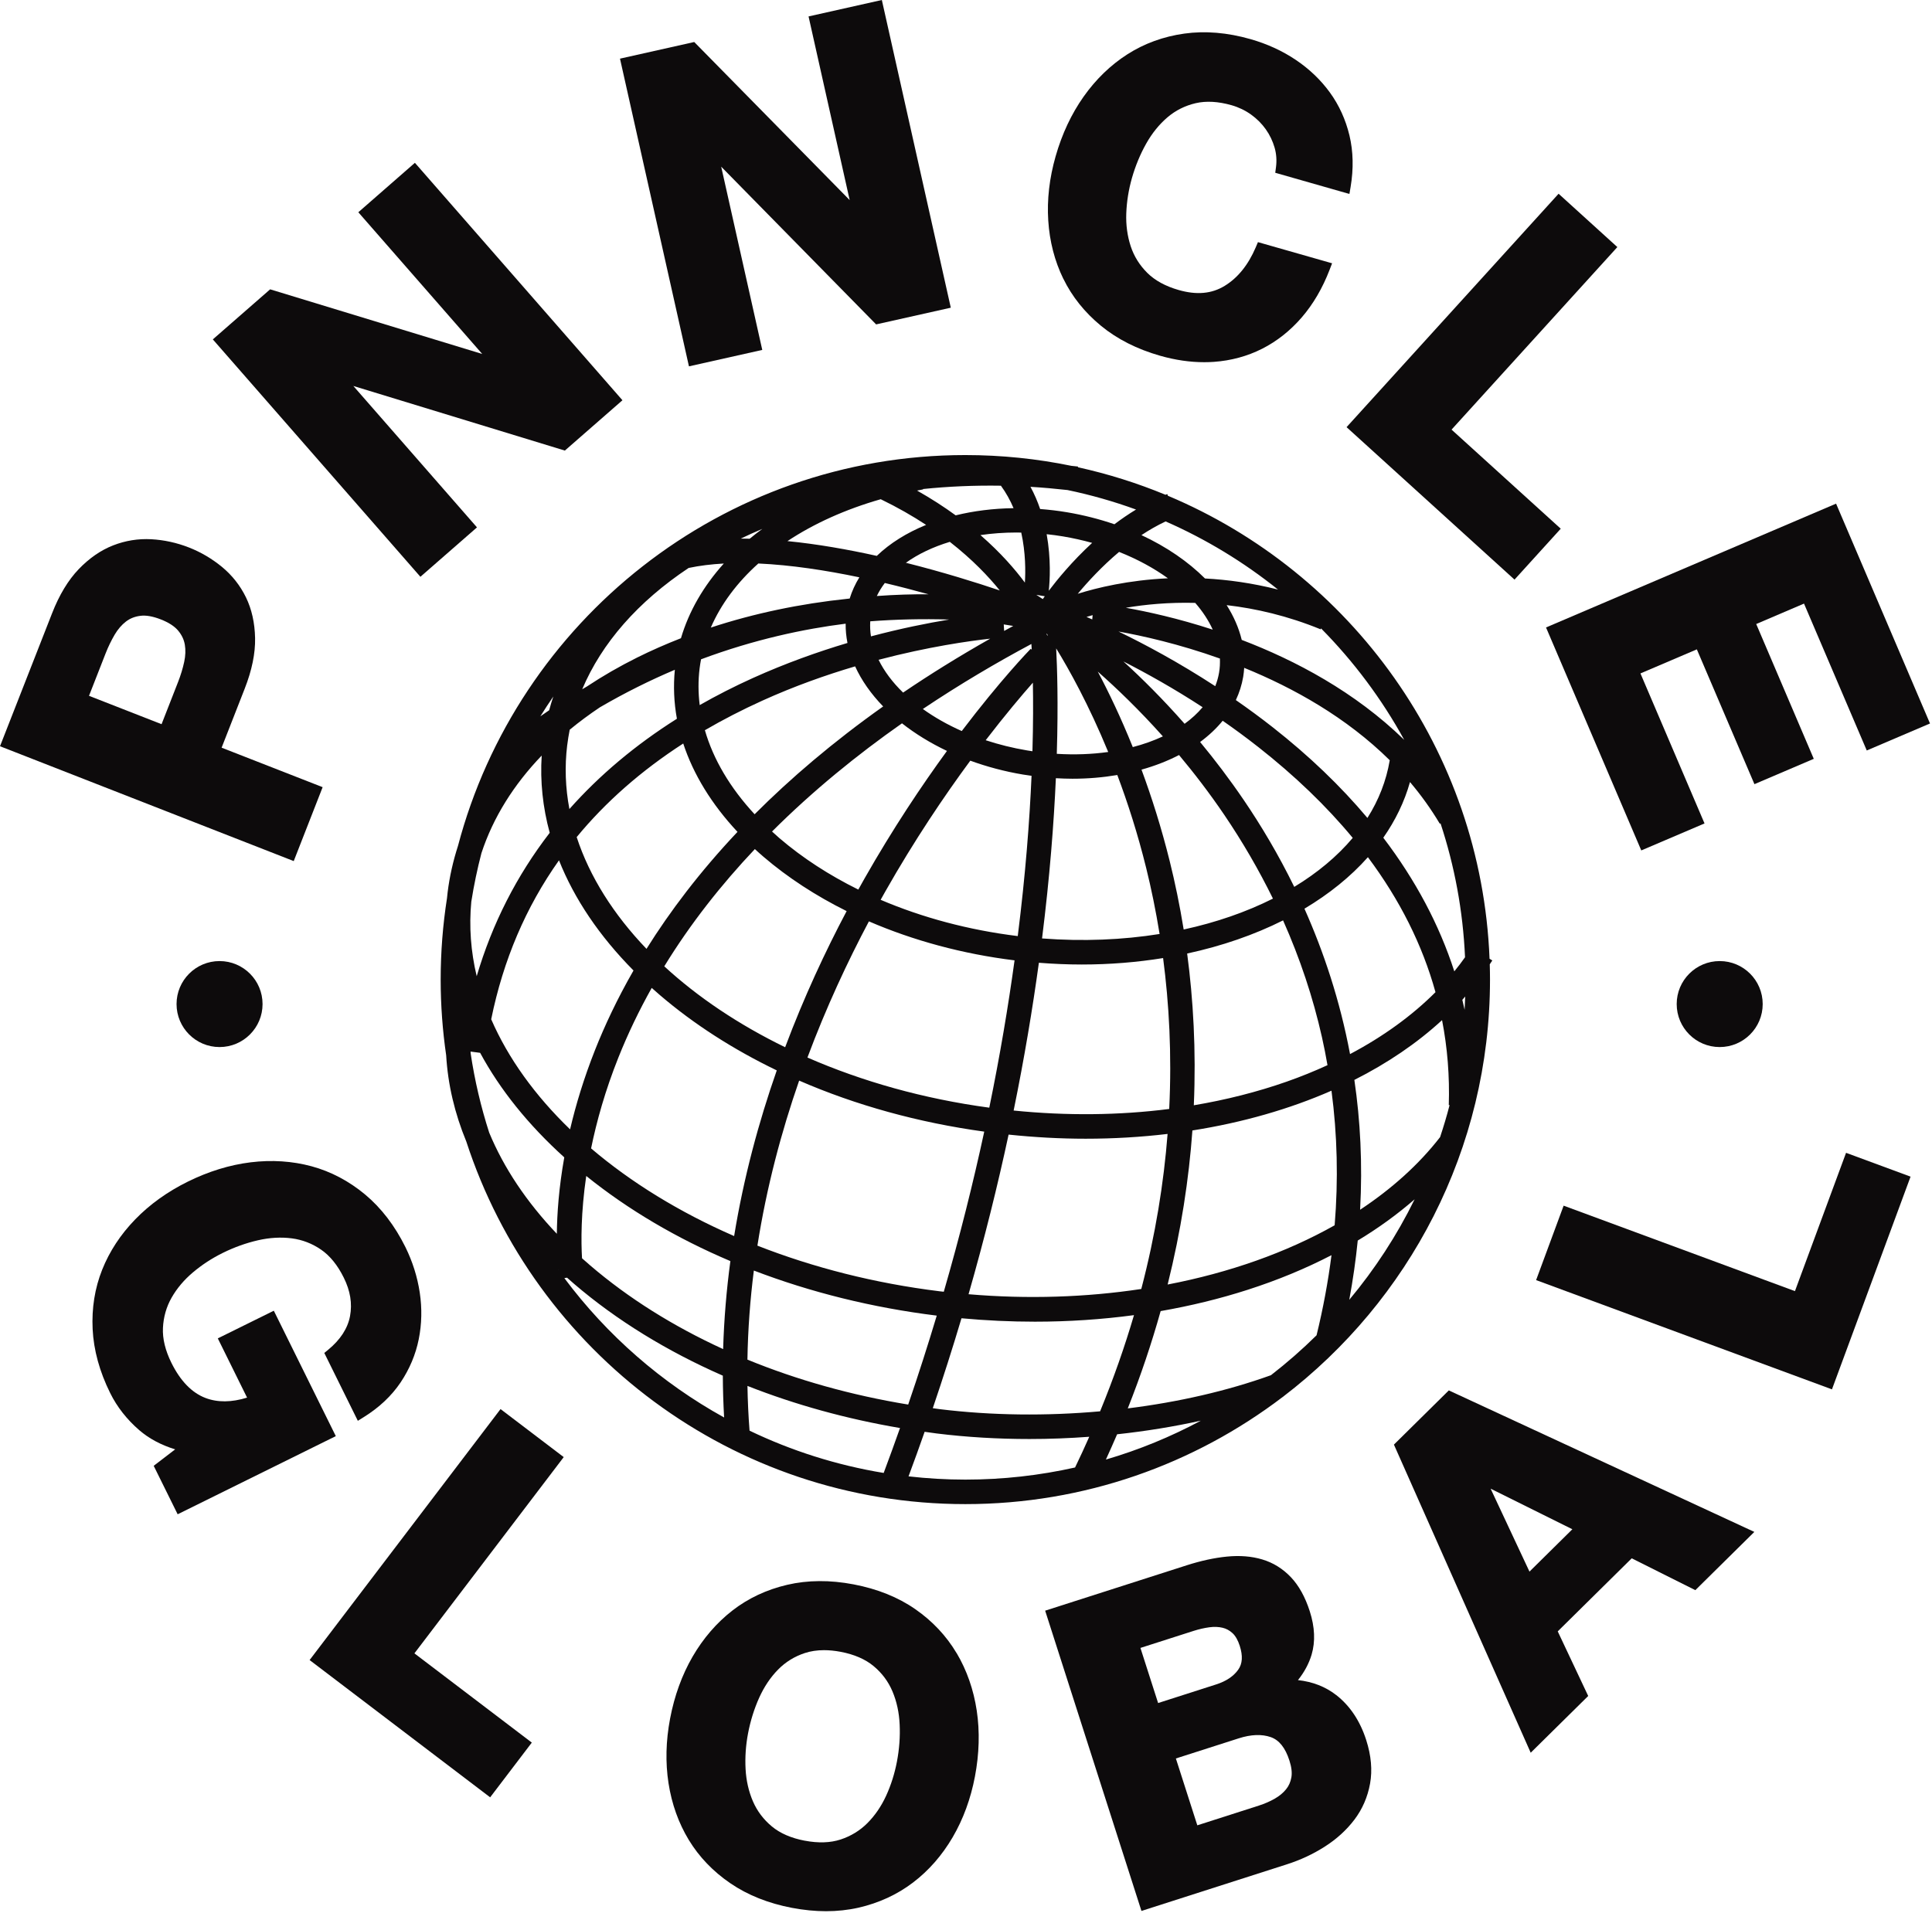
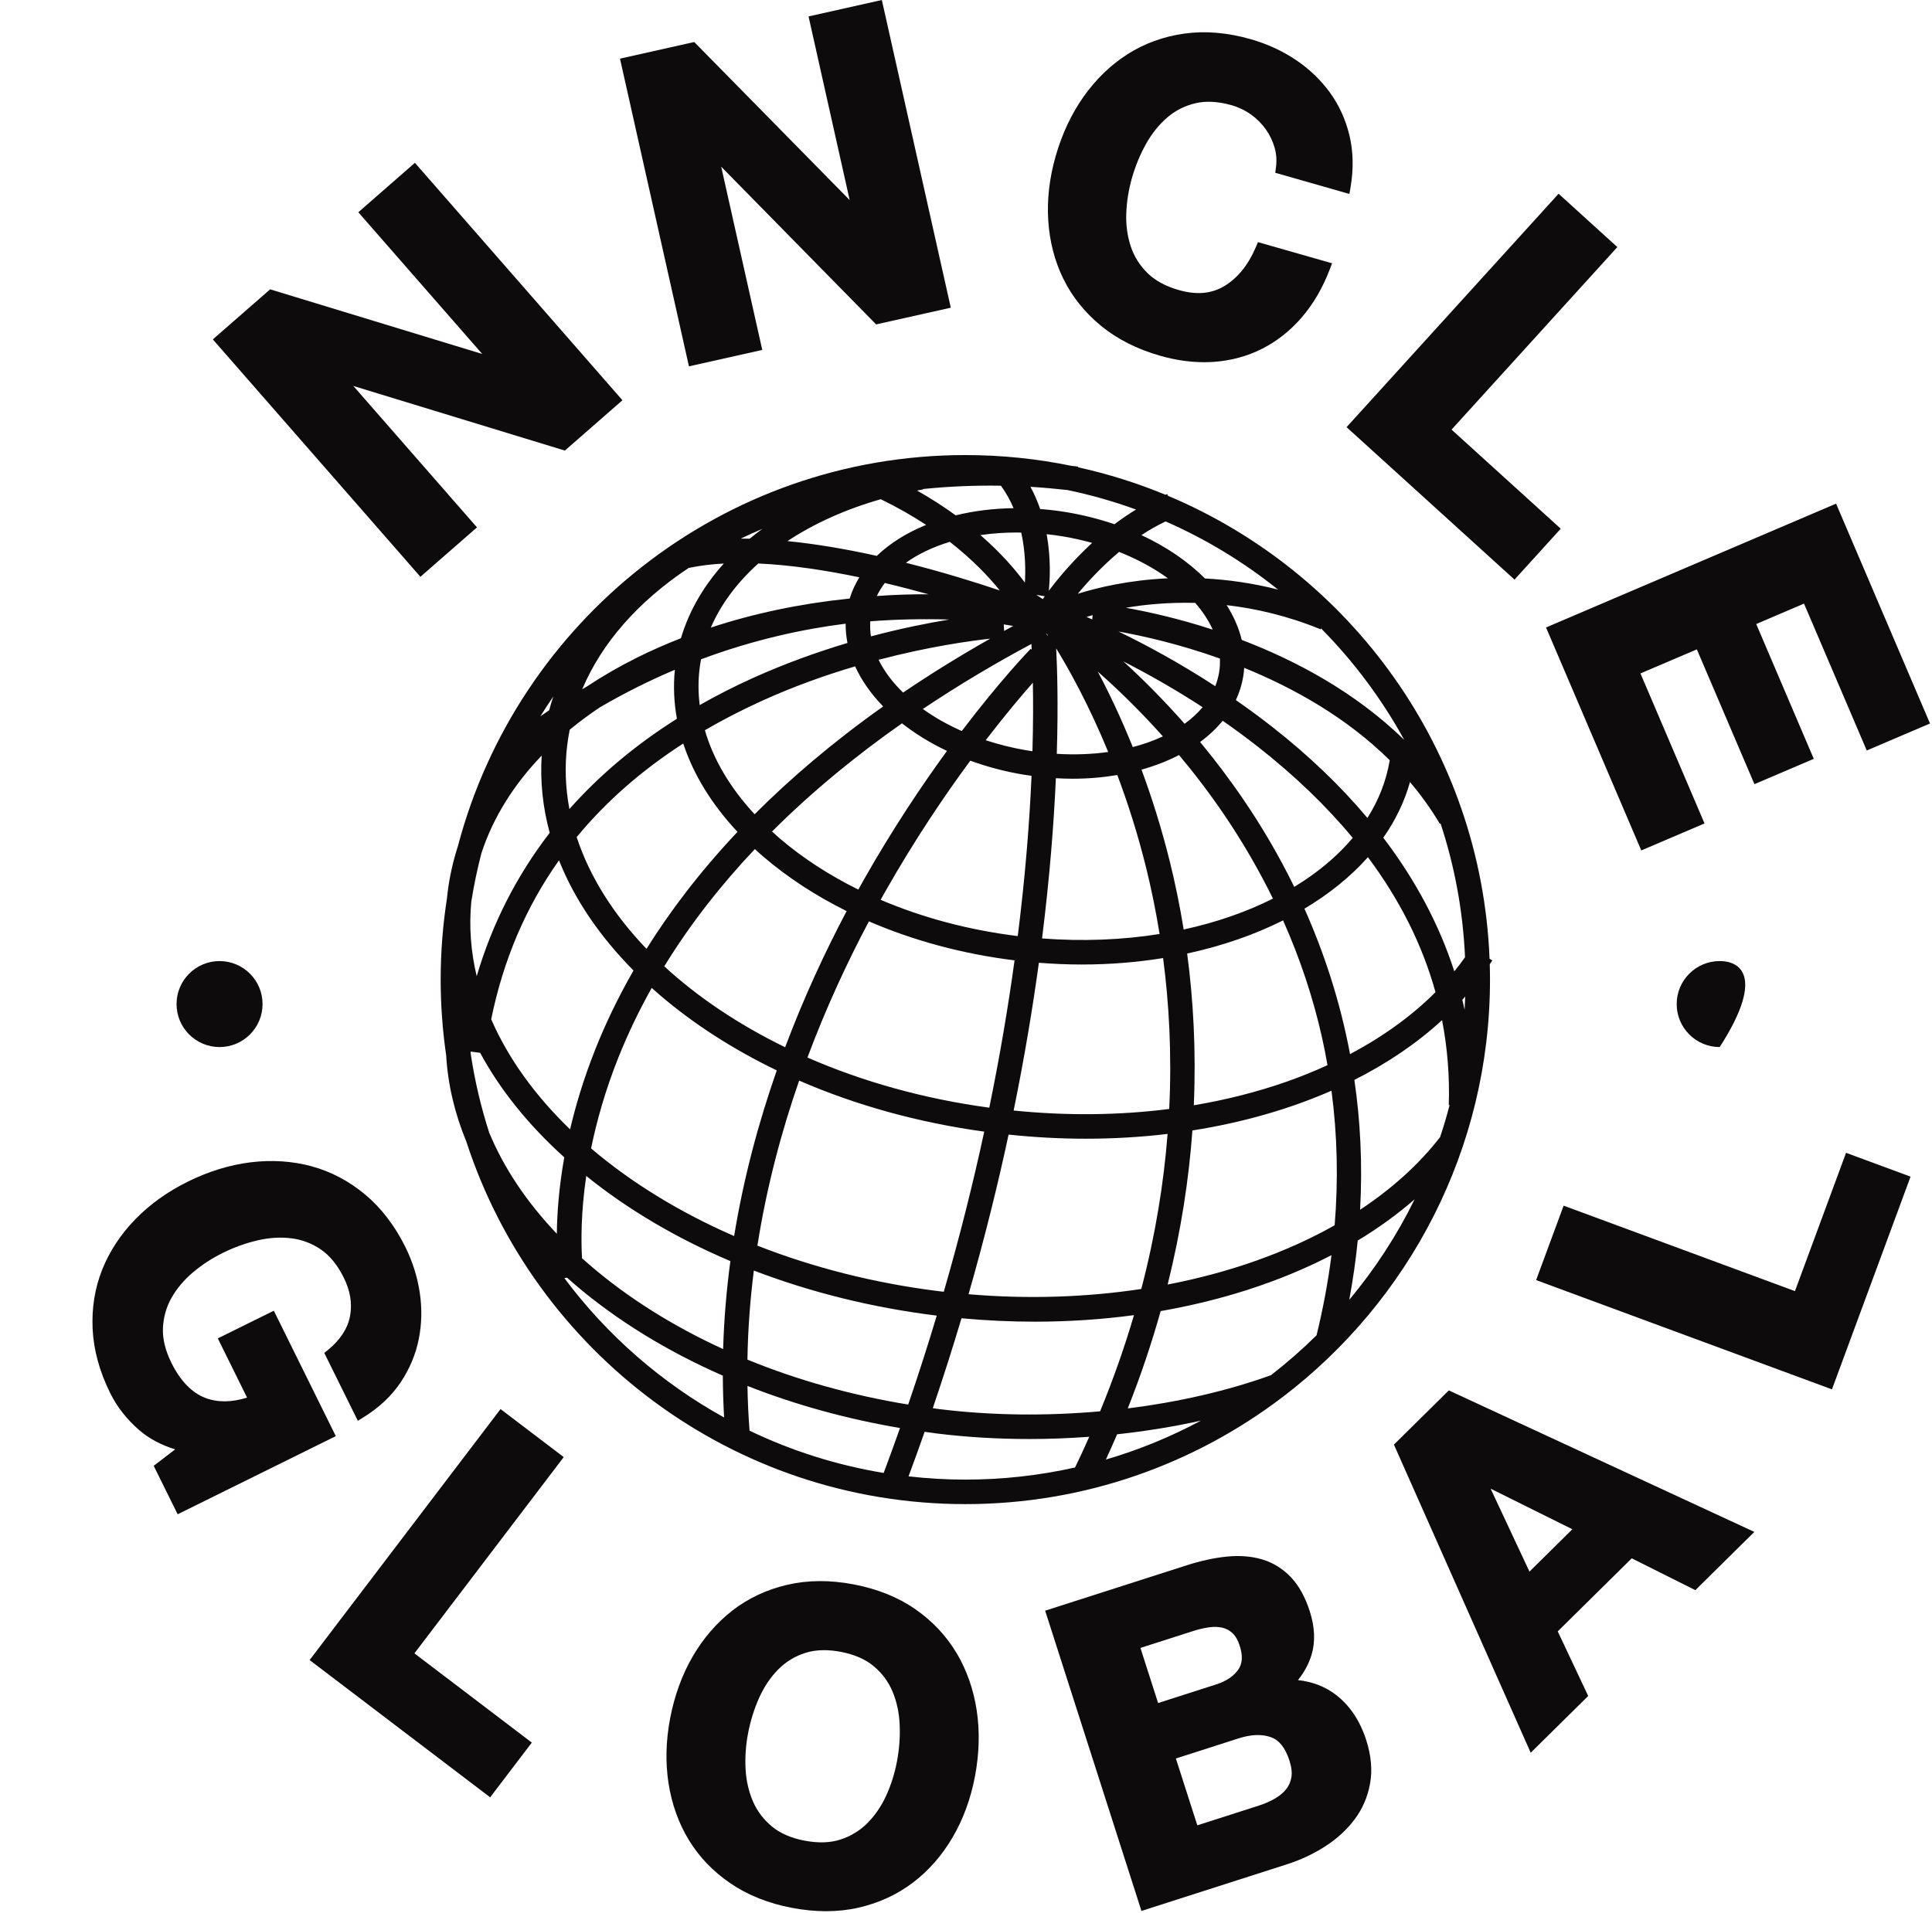
<svg xmlns="http://www.w3.org/2000/svg" width="629" height="623" viewBox="0 0 629 623" fill="none">
  <g clip-path="url(#clip0_57_19)">
-     <path d="M105.04 256.34L72.15 243.48L79.68 224.23C82.02 218.26 83.15 212.73 83.05 207.8C82.95 202.84 81.95 198.37 80.07 194.51C78.19 190.65 75.55 187.32 72.24 184.59C68.98 181.92 65.37 179.79 61.5 178.28C57.54 176.73 53.42 175.83 49.25 175.6C45.01 175.37 40.83 176.04 36.84 177.6C32.84 179.16 29.07 181.76 25.63 185.34C22.21 188.9 19.29 193.73 16.96 199.7L0 243.01L95.63 280.41L105.04 256.34ZM28.98 226.59L34.35 212.86C35.2 210.68 36.21 208.6 37.33 206.68C38.37 204.92 39.61 203.48 41 202.41C42.34 201.38 43.88 200.77 45.71 200.54C47.53 200.3 49.76 200.7 52.33 201.7C54.9 202.7 56.8 203.93 57.98 205.34C59.17 206.76 59.88 208.25 60.17 209.91C60.47 211.65 60.4 213.54 59.97 215.54C59.5 217.7 58.83 219.91 57.97 222.1L52.6 235.83L29 226.6L28.98 226.59Z" fill="#0D0B0C" />
    <path d="M155.29 171.74L115.04 125.69L183.9 146.73L202.65 130.34L135.08 53.02L116.66 69.12L157 115.27L87.95 94.22L69.29 110.52L136.87 187.83L155.29 171.74Z" fill="#0D0B0C" />
    <path d="M248.17 113.95L234.8 54.28L285.24 105.64L309.55 100.2L287.1 0L263.24 5.35L276.63 65.16L226.02 13.68L201.85 19.1L224.3 119.3L248.17 113.95Z" fill="#0D0B0C" />
    <path d="M346.2 90.79C349.03 96.59 353.15 101.74 358.43 106.08C363.7 110.42 370.17 113.7 377.67 115.84C382.59 117.25 387.42 117.95 392.07 117.95C393.12 117.95 394.17 117.91 395.2 117.84C400.82 117.44 406.11 116 410.93 113.56C415.74 111.12 420.07 107.69 423.81 103.36C427.53 99.05 430.58 93.83 432.87 87.87L433.69 85.74L409.55 78.85L408.83 80.55C406.4 86.25 403 90.48 398.7 93.1C394.49 95.67 389.61 96.12 383.77 94.45C379.45 93.22 376 91.33 373.51 88.85C371 86.35 369.19 83.44 368.12 80.18C367.03 76.85 366.54 73.25 366.68 69.49C366.82 65.66 367.44 61.79 368.52 57.98C369.66 54 371.22 50.22 373.17 46.76C375.08 43.36 377.42 40.48 380.12 38.18C382.75 35.94 385.84 34.4 389.28 33.6C392.7 32.81 396.63 33.03 400.95 34.26C403.27 34.92 405.41 35.95 407.31 37.31C409.21 38.68 410.83 40.3 412.12 42.13C413.41 43.96 414.36 45.96 414.97 48.07C415.56 50.13 415.71 52.28 415.42 54.47L415.18 56.26L439.33 63.16L439.72 60.85C440.71 54.94 440.58 49.32 439.35 44.14C438.11 38.97 435.97 34.25 432.97 30.12C429.99 26.02 426.25 22.44 421.85 19.49C417.48 16.55 412.52 14.28 407.11 12.74C399.61 10.6 392.37 9.99 385.58 10.94C378.78 11.89 372.55 14.16 367.05 17.68C361.58 21.18 356.78 25.82 352.79 31.47C348.82 37.09 345.75 43.63 343.68 50.89C341.65 57.99 340.84 65.02 341.28 71.81C341.71 78.63 343.37 85.02 346.19 90.8L346.2 90.79Z" fill="#0D0B0C" />
    <path d="M493.08 188.75L508.13 172.17L472.58 139.9L526.56 80.46L507.43 63.09L438.4 139.1L493.08 188.75Z" fill="#0D0B0C" />
    <path d="M534.35 276.94L554.94 268.15L534.08 219.3L552.44 211.46L571.19 255.36L590.51 247.11L571.77 203.21L587.33 196.56L607.76 244.39L628.35 235.6L597.77 164.01L503.34 204.33L534.35 276.94Z" fill="#0D0B0C" />
    <path d="M89.13 426.84L70.91 435.84L80.44 455.13C75.38 456.7 70.84 456.74 66.92 455.25C62.46 453.56 58.72 449.7 55.8 443.79C53.81 439.76 52.88 435.94 53.05 432.43C53.22 428.89 54.16 425.59 55.85 422.61C57.58 419.56 59.92 416.79 62.8 414.36C65.73 411.88 69.01 409.74 72.56 407.99C76.27 406.16 80.12 404.78 84 403.89C87.8 403.02 91.51 402.81 95.02 403.27C98.45 403.72 101.66 404.96 104.57 406.97C107.46 408.97 109.93 412.03 111.92 416.06C114.06 420.38 114.72 424.48 113.96 428.58C113.21 432.58 110.82 436.27 106.86 439.53L105.58 440.58L116.5 462.68L118.46 461.46C123.47 458.34 127.5 454.54 130.43 450.17C133.34 445.82 135.33 441.1 136.33 436.12C137.32 431.18 137.43 426.07 136.66 420.93C135.89 415.82 134.32 410.84 132 406.13C128.54 399.14 124.12 393.37 118.86 388.98C113.59 384.59 107.72 381.5 101.42 379.79C95.15 378.1 88.49 377.66 81.62 378.5C74.79 379.34 67.89 381.46 61.12 384.81C54.5 388.08 48.75 392.21 44.02 397.09C39.26 401.99 35.64 407.51 33.26 413.49C30.87 419.49 29.83 426 30.16 432.83C30.49 439.65 32.41 446.65 35.87 453.64C38.1 458.16 41.29 462.22 45.33 465.72C48.5 468.46 52.42 470.56 57.03 471.98L50.04 477.34L57.84 493.12L109.33 467.67L89.14 426.82L89.13 426.84Z" fill="#0D0B0C" />
    <path d="M162.96 458.86L100.8 540.59L159.58 585.29L173.14 567.47L134.92 538.41L183.53 474.5L162.96 458.86Z" fill="#0D0B0C" />
    <path d="M311.44 538.34C308.11 532.73 303.59 527.91 297.99 524.02C292.4 520.13 285.63 517.41 277.88 515.94C270.22 514.48 262.95 514.53 256.28 516.09C249.59 517.65 243.59 520.47 238.44 524.47C233.31 528.46 228.95 533.51 225.48 539.49C222.03 545.45 219.57 552.23 218.16 559.66C216.78 566.91 216.61 573.99 217.65 580.71C218.7 587.46 220.92 593.68 224.25 599.17C227.6 604.69 232.16 609.45 237.81 613.3C243.45 617.15 250.19 619.83 257.86 621.29C261.68 622.01 265.38 622.38 268.95 622.38C272.52 622.38 276.15 621.99 279.51 621.23C286.14 619.71 292.1 616.96 297.24 613.05C302.36 609.16 306.71 604.19 310.16 598.29C313.59 592.42 316.03 585.77 317.41 578.52C318.82 571.1 319.02 563.88 318 557.07C316.97 550.23 314.77 543.93 311.46 538.34H311.44ZM262.01 599.42C257.6 598.58 253.99 597.02 251.29 594.77C248.57 592.51 246.5 589.76 245.14 586.62C243.75 583.4 242.94 579.86 242.74 576.1C242.53 572.27 242.8 568.36 243.54 564.47C244.31 560.41 245.53 556.51 247.16 552.87C248.76 549.32 250.82 546.23 253.31 543.7C255.73 541.23 258.66 539.42 262.02 538.31C263.91 537.69 266 537.37 268.26 537.37C269.98 537.37 271.8 537.55 273.7 537.91C278.11 538.75 281.72 540.31 284.42 542.56C287.14 544.82 289.2 547.58 290.55 550.77C291.93 554.04 292.73 557.67 292.9 561.56C293.09 565.53 292.79 569.61 292.01 573.68C291.27 577.56 290.09 581.3 288.49 584.79C286.92 588.21 284.87 591.21 282.4 593.69C279.98 596.12 277.05 597.91 273.69 599.02C270.35 600.12 266.43 600.25 262.01 599.41V599.42Z" fill="#0D0B0C" />
    <path d="M435 551.97C431.53 549.27 427.37 547.65 422.58 547.12C424.68 544.49 426.16 541.71 427.02 538.82C428.27 534.59 428.07 529.85 426.43 524.73C424.94 520.07 422.86 516.32 420.25 513.58C417.61 510.81 414.47 508.87 410.93 507.82C407.48 506.79 403.61 506.48 399.43 506.9C395.37 507.3 390.99 508.25 386.4 509.72L340.27 524.51L371.62 622.29L419.06 607.08C423.41 605.69 427.54 603.75 431.32 601.34C435.16 598.89 438.4 595.93 440.95 592.57C443.55 589.14 445.26 585.19 446.05 580.83C446.84 576.46 446.42 571.69 444.8 566.65C442.8 560.41 439.5 555.46 435 551.96V551.97ZM377.05 554.6L371.29 536.64L388.61 531.09C390.33 530.54 392.04 530.15 393.71 529.92C395.26 529.71 396.71 529.76 398.02 530.07C399.24 530.36 400.3 530.93 401.28 531.84C402.25 532.74 403.03 534.12 403.62 535.95C404.68 539.25 404.51 541.81 403.1 543.77C401.58 545.89 399.17 547.5 395.94 548.53L377.04 554.59L377.05 554.6ZM409.89 587.97L389.81 594.41L382.83 572.64L403.3 566.08C407.3 564.8 410.81 564.67 413.73 565.69C416.48 566.66 418.47 569.17 419.81 573.36C420.49 575.47 420.7 577.3 420.43 578.8C420.16 580.31 419.6 581.57 418.71 582.67C417.77 583.83 416.55 584.85 415.07 585.7C413.49 586.61 411.75 587.37 409.88 587.97H409.89Z" fill="#0D0B0C" />
    <path d="M453.82 470.43L498.35 570.77L517.07 552.29L507.15 531.25L531.24 507.46L551.95 517.83L571.16 498.86L471.69 452.78L453.83 470.42L453.82 470.43ZM511.92 497.99L497.95 511.79L485.3 484.78L511.92 498V497.99Z" fill="#0D0B0C" />
    <path d="M584.38 420.45L509.07 392.62L500.11 416.86L596.43 452.44L622.02 383.17L601.02 375.41L584.38 420.45Z" fill="#0D0B0C" />
    <path d="M71.48 340.97C79.212 340.97 85.48 334.702 85.48 326.97C85.48 319.238 79.212 312.97 71.48 312.97C63.748 312.97 57.48 319.238 57.48 326.97C57.48 334.702 63.748 340.97 71.48 340.97Z" fill="#0D0B0C" />
-     <path d="M559.88 340.97C567.612 340.97 573.88 334.702 573.88 326.97C573.88 319.238 567.612 312.97 559.88 312.97C552.148 312.97 545.88 319.238 545.88 326.97C545.88 334.702 552.148 340.97 559.88 340.97Z" fill="#0D0B0C" />
+     <path d="M559.88 340.97C573.88 319.238 567.612 312.97 559.88 312.97C552.148 312.97 545.88 319.238 545.88 326.97C545.88 334.702 552.148 340.97 559.88 340.97Z" fill="#0D0B0C" />
    <path d="M417.6 454.94C417.6 454.94 417.69 454.91 417.73 454.89L417.71 454.85C458.64 423.62 485.1 374.35 485.1 319C485.1 317.33 485.07 315.67 485.02 314.02C485.29 313.6 485.58 313.19 485.85 312.77L484.95 312.21C482.28 244.31 439.79 186.46 380.23 161.44L380.02 160.89C379.83 160.96 379.64 161.05 379.45 161.12C370.32 157.34 360.79 154.33 350.94 152.16L350.97 151.93C350.25 151.84 349.54 151.78 348.82 151.7C337.66 149.4 326.11 148.19 314.28 148.19C235.13 148.19 168.39 202.31 149.1 275.48C147.51 280.39 146.37 285.44 145.73 290.6C145.65 291.22 145.6 291.85 145.53 292.47C144.18 301.12 143.47 309.98 143.47 319C143.47 327.38 144.09 335.61 145.26 343.66C145.81 353.14 148.03 362.55 151.82 371.75C174.1 440.2 238.5 489.81 314.28 489.81C353.07 489.81 388.87 476.8 417.58 454.94H417.6ZM335.79 209.71C335.82 210.24 335.86 210.87 335.9 211.57L335.58 211.26C334.93 211.93 325.74 221.44 313.12 238.06C308.45 235.99 304.2 233.57 300.45 230.88C312.51 222.8 324.49 215.75 335.79 209.71ZM326.79 203.34C327.97 203.52 329 203.68 329.88 203.84C328.89 204.38 327.9 204.92 326.92 205.46L326.79 203.34ZM409.55 243.18C421.57 252.62 431.86 262.52 440.41 272.86C435.34 278.88 428.9 284.25 421.37 288.81C416.21 278.26 410.57 268.82 404.96 260.57C400.28 253.69 395.48 247.38 390.72 241.63C393.54 239.55 396.01 237.24 398.07 234.71C401.87 237.35 405.71 240.17 409.54 243.18H409.55ZM402.36 227.97C403.49 225.57 404.3 223.03 404.75 220.38C404.91 219.41 405.01 218.44 405.07 217.48C421.06 223.99 438.28 233.56 452.46 247.57C451.33 254.26 448.86 260.56 445.19 266.36C436.48 255.99 426.18 246.1 414.31 236.79C410.31 233.65 406.31 230.72 402.36 227.98V227.97ZM386.51 310.51C397.86 308.06 408.38 304.41 417.73 299.72C423.24 312.11 427.49 324.84 430.4 337.81C431.08 340.81 431.66 343.84 432.19 346.87C427.95 348.81 423.54 350.61 418.95 352.22C409.32 355.6 399.17 358.16 388.67 359.93C389.45 341.98 388.48 325.41 386.5 310.5L386.51 310.51ZM343.86 211.15C348.01 217.91 354.45 229.43 360.8 244.88C355.52 245.62 349.89 245.84 344.06 245.48C344.57 228.88 344.17 217.11 343.86 211.15ZM353.73 200.9C354.36 200.71 355.02 200.52 355.73 200.32L355.6 201.71C354.95 201.42 354.32 201.15 353.73 200.9ZM357.4 218.7C363.58 224.15 370.93 231.21 378.6 239.8C375.6 241.2 372.31 242.37 368.8 243.29C364.89 233.58 360.92 225.32 357.4 218.7ZM365.75 215.4C373.26 219.23 382.15 224.18 391.54 230.3C389.89 232.26 387.92 234.07 385.67 235.7C378.58 227.64 371.74 220.86 365.75 215.4ZM383.86 245.88C388.78 251.76 393.75 258.23 398.55 265.3C404.57 274.18 409.86 283.31 414.43 292.63C405.77 296.98 395.98 300.39 385.37 302.69C384.08 294.73 382.53 287.3 380.83 280.46C378.11 269.51 374.94 259.55 371.64 250.63C376.04 249.4 380.14 247.8 383.86 245.87V245.88ZM396.89 219.05C396.63 220.57 396.21 222.03 395.65 223.45C383.76 215.7 372.72 209.8 364.14 205.65C371.79 207.02 383.73 209.66 397.16 214.45C397.22 215.98 397.16 217.52 396.89 219.05ZM366.54 197.92C372.88 196.84 380.54 196.11 389.13 196.33C391.55 199.11 393.47 202.04 394.83 205.04C383.52 201.35 373.55 199.17 366.53 197.92H366.54ZM350.87 193.38C354.09 189.51 358.71 184.47 364.34 179.73C370.3 182.09 375.66 185.01 380.24 188.32C367.35 188.91 357.12 191.41 350.86 193.37L350.87 193.38ZM341.45 192.39C341.8 189.1 342.22 182.06 340.76 173.96C342.53 174.15 344.3 174.38 346.09 174.68C349.35 175.23 352.51 175.94 355.57 176.79C349 182.84 344.12 188.85 341.45 192.38V192.39ZM340.82 206.39C340.93 206.55 341.05 206.73 341.16 206.91L340.97 206.93L340.66 206.34L340.81 206.4L340.82 206.39ZM343.76 253.42C345.57 253.52 347.37 253.59 349.15 253.59C354.21 253.59 359.1 253.17 363.76 252.38C367.16 261.42 370.43 271.57 373.18 282.73C374.81 289.32 376.29 296.49 377.53 304.15C365.5 306.07 352.61 306.62 339.26 305.6C341.78 285.51 343.11 267.94 343.76 253.42ZM339.5 195.09L337.4 193.71L340.15 194.17C339.88 194.55 339.66 194.86 339.5 195.09ZM338.22 313.52C342.93 313.89 347.59 314.09 352.19 314.09C361.33 314.09 370.19 313.36 378.67 311.99C380.61 326.78 381.54 343.25 380.66 361.13C364.38 363.21 347.33 363.39 330.01 361.64C333.52 344.46 336.19 328.35 338.23 313.51L338.22 313.52ZM308.3 244.54C300.03 255.88 290.69 269.85 281.47 286.07C280.8 287.26 280.12 288.47 279.44 289.69C269.93 284.99 261.28 279.38 253.79 272.97C252.95 272.25 252.15 271.51 251.35 270.78C264.69 257.46 279.14 245.74 293.66 235.55C297.95 238.93 302.88 241.96 308.31 244.54H308.3ZM286.04 214.86C302.35 210.57 315.7 208.71 322.38 207.98C312.2 213.74 302.76 219.61 294.02 225.54C290.58 222.2 287.88 218.6 286.04 214.86ZM315.9 247.71C321.27 249.67 327.02 251.22 333.06 252.23C333.99 252.39 334.92 252.51 335.84 252.64C335.21 267.1 333.89 284.66 331.35 304.83C331.31 304.83 331.28 304.83 331.24 304.82C315.37 302.86 300.3 298.82 286.71 293.02C287.24 292.07 287.76 291.13 288.29 290.2C297.74 273.55 307.43 259.2 315.9 247.71ZM282.89 300.04C297.35 306.29 313.4 310.65 330.26 312.73C330.28 312.73 330.29 312.73 330.31 312.73C328.28 327.51 325.6 343.57 322.08 360.71C300.65 357.82 280.64 352.15 262.88 344.38C269 328 275.97 313.09 282.89 300.04ZM328.37 369.48C336.83 370.36 345.2 370.82 353.44 370.82C362.54 370.82 371.46 370.29 380.13 369.26C378.89 385.14 376.21 402.03 371.57 419.75C353.67 422.46 334.67 423.11 315.33 421.46C320.54 403.3 324.84 385.92 328.37 369.47V369.48ZM336.13 244.64C335.55 244.55 334.96 244.47 334.38 244.37C329.68 243.58 325.17 242.45 320.91 241.05C327.27 232.78 332.64 226.43 336.27 222.31C336.38 228.17 336.39 235.66 336.13 244.63V244.64ZM294.94 183.26C298.92 180.41 303.76 178.11 309.23 176.45C316.61 182.21 321.9 187.81 325.5 192.28C317.89 189.71 307.1 186.33 294.94 183.27V183.26ZM302.31 193.53C297.17 193.49 291.53 193.65 285.47 194.09C286.18 192.61 287.05 191.2 288.07 189.85C293.03 191.03 297.82 192.28 302.32 193.53H302.31ZM309.04 201.75C302.04 202.9 293.32 204.64 283.56 207.23C283.3 205.6 283.23 203.97 283.33 202.33C291.7 201.69 300.29 201.49 309.03 201.75H309.04ZM287.53 230.05C271.15 241.67 257.33 253.49 245.68 265.16C237.7 256.55 232.23 247.28 229.49 237.79C235.38 234.36 241.61 231.15 248.2 228.16C258.58 223.46 268.86 219.82 278.4 217C280.49 221.58 283.58 225.98 287.53 230.05ZM276.63 194.91C276.45 194.93 276.27 194.95 276.09 194.97C260.46 196.6 245.45 199.76 231.42 204.37C234.72 196.73 239.99 189.69 246.89 183.5C257.53 183.98 268.89 185.72 279.78 188C278.44 190.18 277.38 192.49 276.63 194.91ZM275.32 203.1C275.29 205.2 275.5 207.3 275.91 209.38C266.22 212.27 255.77 215.99 245.13 220.79C239.08 223.52 233.31 226.47 227.8 229.61C227.31 225.63 227.28 221.64 227.77 217.66C227.89 216.66 228.06 215.68 228.24 214.7C245.65 208.2 261.79 204.8 275.31 203.1H275.32ZM240.1 270.9C227.74 284.01 218.06 296.87 210.48 308.99C199.77 297.81 191.96 285.49 187.75 272.6C197.19 261.13 208.77 250.96 222.44 242.12C225.73 252.16 231.68 261.89 240.1 270.89V270.9ZM245.76 276.5C246.68 277.35 247.62 278.19 248.59 279.02C256.51 285.8 265.63 291.73 275.64 296.7C268.71 309.79 261.76 324.68 255.62 341.03C240.47 333.65 227.16 324.71 216.27 314.68C224.79 300.77 234.83 288.07 245.76 276.5ZM260.17 351.89C278.61 359.91 299 365.57 320.44 368.51C316.88 385 312.54 402.43 307.27 420.65C306.81 420.6 306.36 420.56 305.9 420.5C284.66 417.88 264.67 412.73 246.59 405.64C249.58 386.59 254.39 368.55 260.18 351.89H260.17ZM313.03 429.29C321.06 430.03 329.04 430.4 336.94 430.4C347.89 430.4 358.68 429.68 369.19 428.27C366.2 438.46 362.54 448.92 358.16 459.59C340.7 461.15 322.84 460.97 305.89 458.88C305.15 458.79 304.42 458.67 303.69 458.57C307.07 448.62 310.18 438.85 313.03 429.29ZM360.05 475.29C361.31 472.54 362.53 469.79 363.7 467.07C372.99 466.07 382.14 464.58 390.96 462.64C381.21 467.87 370.86 472.13 360.05 475.3V475.29ZM428.62 434.84C423.94 439.46 418.98 443.8 413.78 447.83C399.59 452.94 383.68 456.58 367.17 458.64C371.45 447.84 374.98 437.27 377.87 426.95C387.63 425.25 397.12 422.94 406.22 420.01C415.99 416.87 425.1 413.09 433.49 408.74C432.39 417.38 430.77 426.09 428.63 434.84H428.62ZM434.52 399.01C418.81 407.87 400.3 414.43 380.15 418.3C384.53 400.71 387.07 383.93 388.21 368.13C404.53 365.56 419.81 361.18 433.49 355.18C435.39 369.53 435.74 384.17 434.52 399.01ZM424.69 295.91C432.74 291.11 439.72 285.48 445.35 279.14C455.75 293.06 463.1 307.73 467.35 323.1C459.72 330.74 450.33 337.55 439.53 343.26C436.24 325.76 430.94 309.94 424.69 295.91ZM439.28 423.27C440.5 416.7 441.41 410.27 442.04 403.98C448.8 399.9 454.98 395.41 460.56 390.55C454.78 402.33 447.61 413.3 439.28 423.28V423.27ZM468.85 370.3C461.94 379.21 453.12 387.13 442.81 393.95C443.63 379 442.88 364.89 440.94 351.67C451.73 346.22 461.35 339.7 469.49 332.2C471.24 341.2 471.98 350.42 471.68 359.87H471.94C471.03 363.4 469.99 366.87 468.85 370.3ZM476.83 328.84C476.6 327.75 476.35 326.67 476.09 325.59C476.41 325.24 476.71 324.87 477.03 324.51C476.98 325.96 476.91 327.4 476.83 328.84ZM468.75 268.26L468.99 268.12C473.55 281.94 476.3 296.57 476.97 311.73C475.88 313.29 474.7 314.81 473.48 316.32C468.59 301.15 460.85 286.58 450.36 272.8C454.29 267.18 457.24 261.11 459.05 254.67C462.59 258.86 465.86 263.37 468.77 268.27L468.75 268.26ZM430.09 204.63C440.71 215.38 449.85 227.59 457.17 240.93C441.12 225.3 421.75 215.05 404.27 208.38C403.33 204.5 401.67 200.7 399.36 197.06C408.87 198.16 419.21 200.54 429.97 204.94L430.09 204.63ZM379.49 169.8C392.69 175.59 404.98 183.08 416.08 191.99C407.68 189.86 399.7 188.77 392.31 188.38C386.82 182.9 379.79 178.06 371.62 174.26C374.12 172.6 376.75 171.09 379.49 169.8ZM347.55 159.58C355.19 161.17 362.64 163.3 369.86 165.93C367.4 167.42 365.05 169.04 362.82 170.72C357.95 169.05 352.8 167.73 347.41 166.82C344.46 166.32 341.53 165.98 338.64 165.76C337.81 163.34 336.78 160.91 335.49 158.53C339.49 158.77 343.51 159.13 347.55 159.58ZM332.49 173.44C333.94 180.05 333.9 186.14 333.67 189.72C330.51 185.46 325.83 180.02 319.2 174.25C322.96 173.7 326.9 173.41 330.97 173.41C331.47 173.41 331.99 173.43 332.5 173.44H332.49ZM300.51 159.25C308.81 158.4 317.28 158.03 325.87 158.17C327.57 160.5 328.92 162.97 329.98 165.48C323.34 165.58 317 166.38 311.14 167.82C307.41 165.1 303.23 162.39 298.57 159.75C299.22 159.62 299.87 159.49 300.53 159.37L300.51 159.24V159.25ZM286.74 162.57C292.25 165.24 297.16 168.06 301.51 170.93C295.2 173.5 289.73 176.91 285.46 181.02C276.03 178.93 266.1 177.17 256.37 176.21C264.97 170.51 275.21 165.87 286.74 162.57ZM248.17 172.25C246.76 173.28 245.39 174.34 244.08 175.43C243.1 175.41 242.13 175.4 241.16 175.4C243.46 174.3 245.79 173.24 248.17 172.24V172.25ZM224.22 184.95C227.79 184.19 231.63 183.73 235.65 183.51C229.06 190.83 224.3 199.02 221.7 207.83C216.79 209.75 212.01 211.85 207.41 214.14C201.63 217.02 196.22 220.15 191.18 223.49C190.64 223.81 190.09 224.14 189.55 224.46C195.9 209.41 207.71 195.92 224.22 184.94V184.95ZM184.68 242.59C184.89 240.92 185.15 239.27 185.48 237.63C188.57 235.08 191.85 232.65 195.3 230.34C203.57 225.52 211.74 221.49 219.71 218.11C219.19 223.44 219.42 228.78 220.38 234.06C206.87 242.59 195.18 252.42 185.38 263.46C184.08 256.59 183.81 249.61 184.67 242.6L184.68 242.59ZM206.25 316.04C200.96 325.26 196.87 333.98 193.71 341.96C190.07 351.17 187.46 359.83 185.6 367.77C174.21 356.78 165.45 344.66 159.92 331.92C163.84 312.64 171.21 295.36 181.99 280.16C186.98 292.71 195.14 304.83 206.26 316.05L206.25 316.04ZM180.14 226.82C179.64 228.3 179.19 229.79 178.79 231.29C177.83 231.93 176.88 232.6 175.92 233.27C177.28 231.09 178.69 228.94 180.14 226.82ZM153.46 293.52C154.3 288.2 155.4 282.96 156.74 277.82C160.56 266.17 167.29 255.49 176.36 246.05C175.82 254.48 176.71 262.9 178.97 271.2C168.23 285.12 160.26 300.75 155.2 317.9C153.29 309.9 152.66 301.73 153.45 293.52H153.46ZM181.68 413.4C181.68 413.4 181.73 413.45 181.76 413.47C181.76 413.48 181.76 413.5 181.76 413.51C181.73 413.47 181.7 413.43 181.68 413.4ZM181.3 401.79C171.39 391.37 163.99 380.25 159.26 368.82C156.58 360.49 154.55 351.88 153.23 343.03C153.22 342.83 153.21 342.64 153.2 342.44L156.32 342.85C162.78 354.81 171.97 366.28 183.71 376.89C181.94 386.82 181.36 395.27 181.29 401.79H181.3ZM183.74 416.22L184.61 416.07C185.38 416.76 186.16 417.45 186.96 418.13C200.8 429.98 217.19 440.02 235.33 447.98C235.35 452.49 235.49 457.03 235.75 461.6C215.35 450.32 197.61 434.8 183.74 416.22ZM235.44 439.33C219.25 431.92 204.61 422.76 192.15 412.08C191.25 411.31 190.36 410.53 189.49 409.75C189.17 404.29 189.11 394.96 190.86 382.95C204.49 393.94 220.35 403.27 237.79 410.67C236.53 420.01 235.72 429.58 235.43 439.33H235.44ZM192.44 373.97C194.26 365.08 197.05 355.11 201.32 344.4C204.46 336.52 208.12 328.96 212.18 321.71C213.06 322.5 213.95 323.28 214.86 324.06C225.93 333.54 238.77 341.76 252.89 348.57C247.04 365.29 242.13 383.4 239.01 402.52C221.19 394.75 205.43 385.04 192.44 373.97ZM287.7 479.66C272.32 477.12 257.65 472.43 244.03 465.89C243.65 461 243.43 456.14 243.35 451.32C258.9 457.45 275.6 462.07 293.02 465.03C291.31 469.87 289.54 474.75 287.7 479.66ZM243.34 442.76C243.5 432.89 244.23 423.2 245.43 413.75C263.92 420.83 283.98 425.83 304.92 428.42C304.94 428.42 304.96 428.42 304.98 428.42C302.14 437.88 299.05 447.54 295.68 457.39C277.22 454.36 259.59 449.42 243.35 442.76H243.34ZM301.04 466.26C302.33 466.44 303.62 466.64 304.92 466.8C314.78 468.02 324.93 468.61 335.15 468.61C341.64 468.61 348.15 468.36 354.63 467.88C353.16 471.2 351.63 474.53 350.01 477.88C338.51 480.46 326.56 481.83 314.3 481.83C308.04 481.83 301.87 481.46 295.79 480.77C297.61 475.89 299.36 471.05 301.04 466.24V466.26Z" fill="#0D0B0C" />
  </g>
  <defs>
    <clipPath id="clip0_57_19">
      <rect width="628.35" height="622.37" fill="white" />
    </clipPath>
  </defs>
</svg>